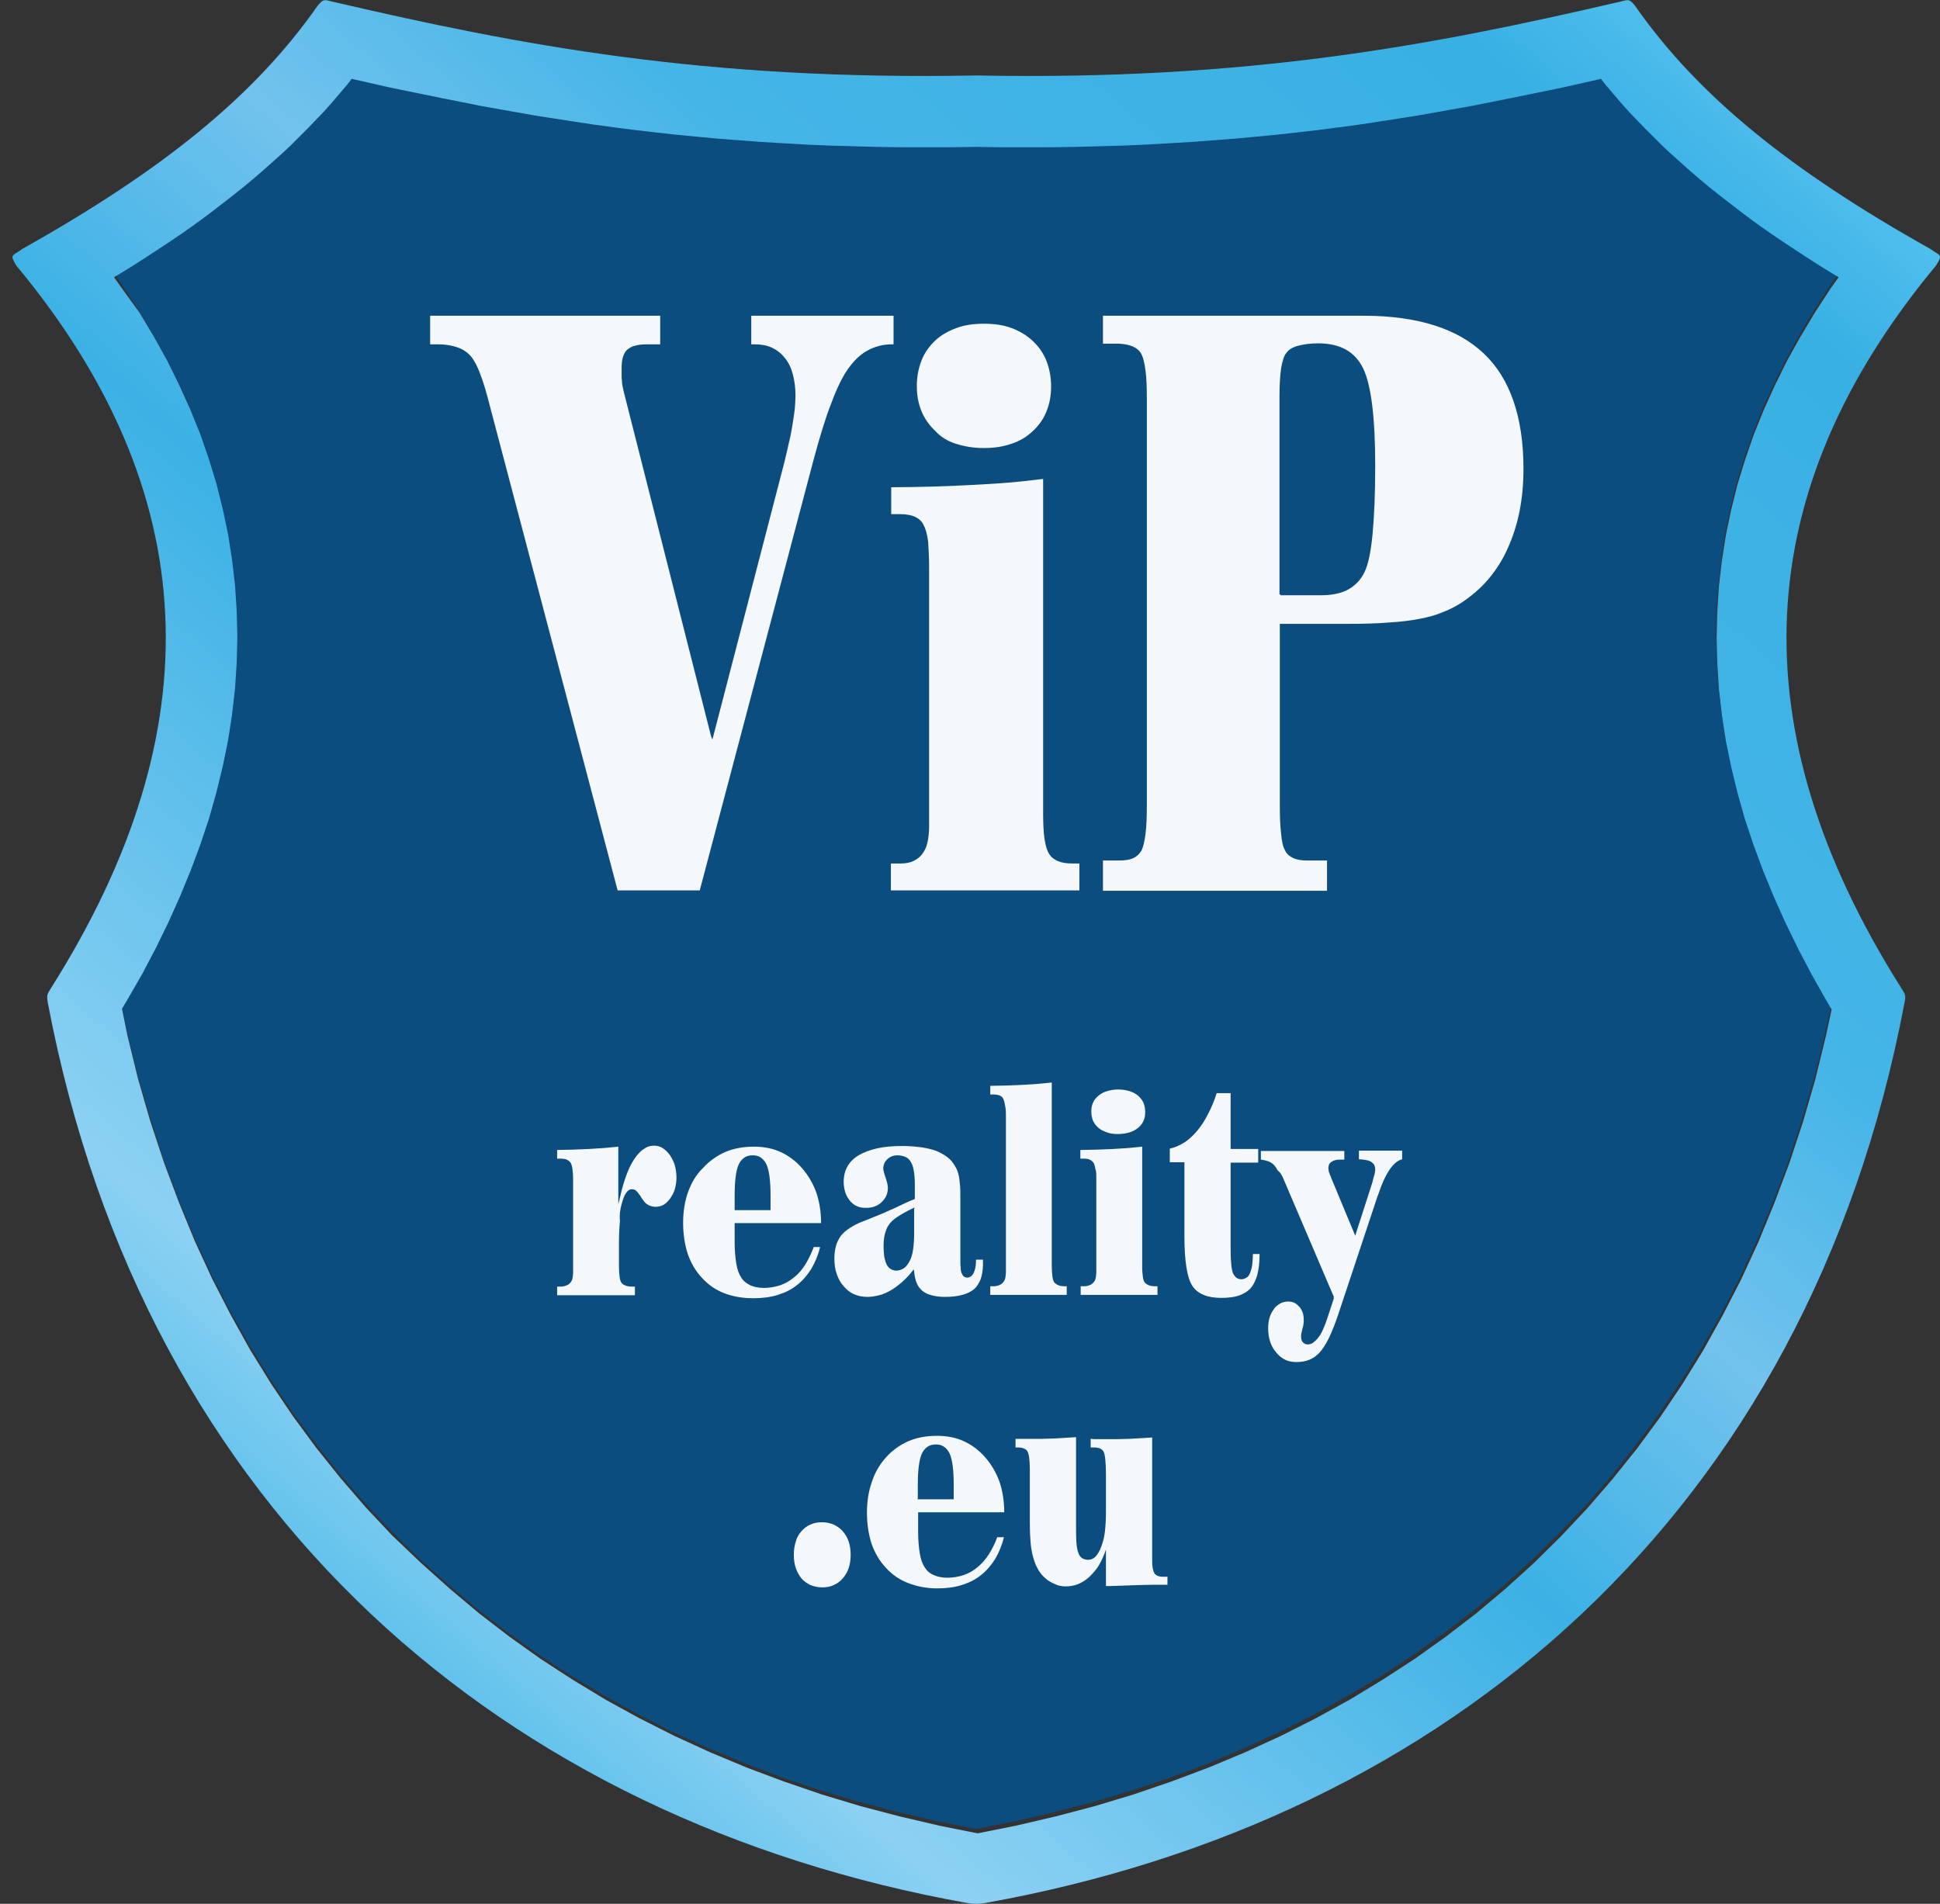
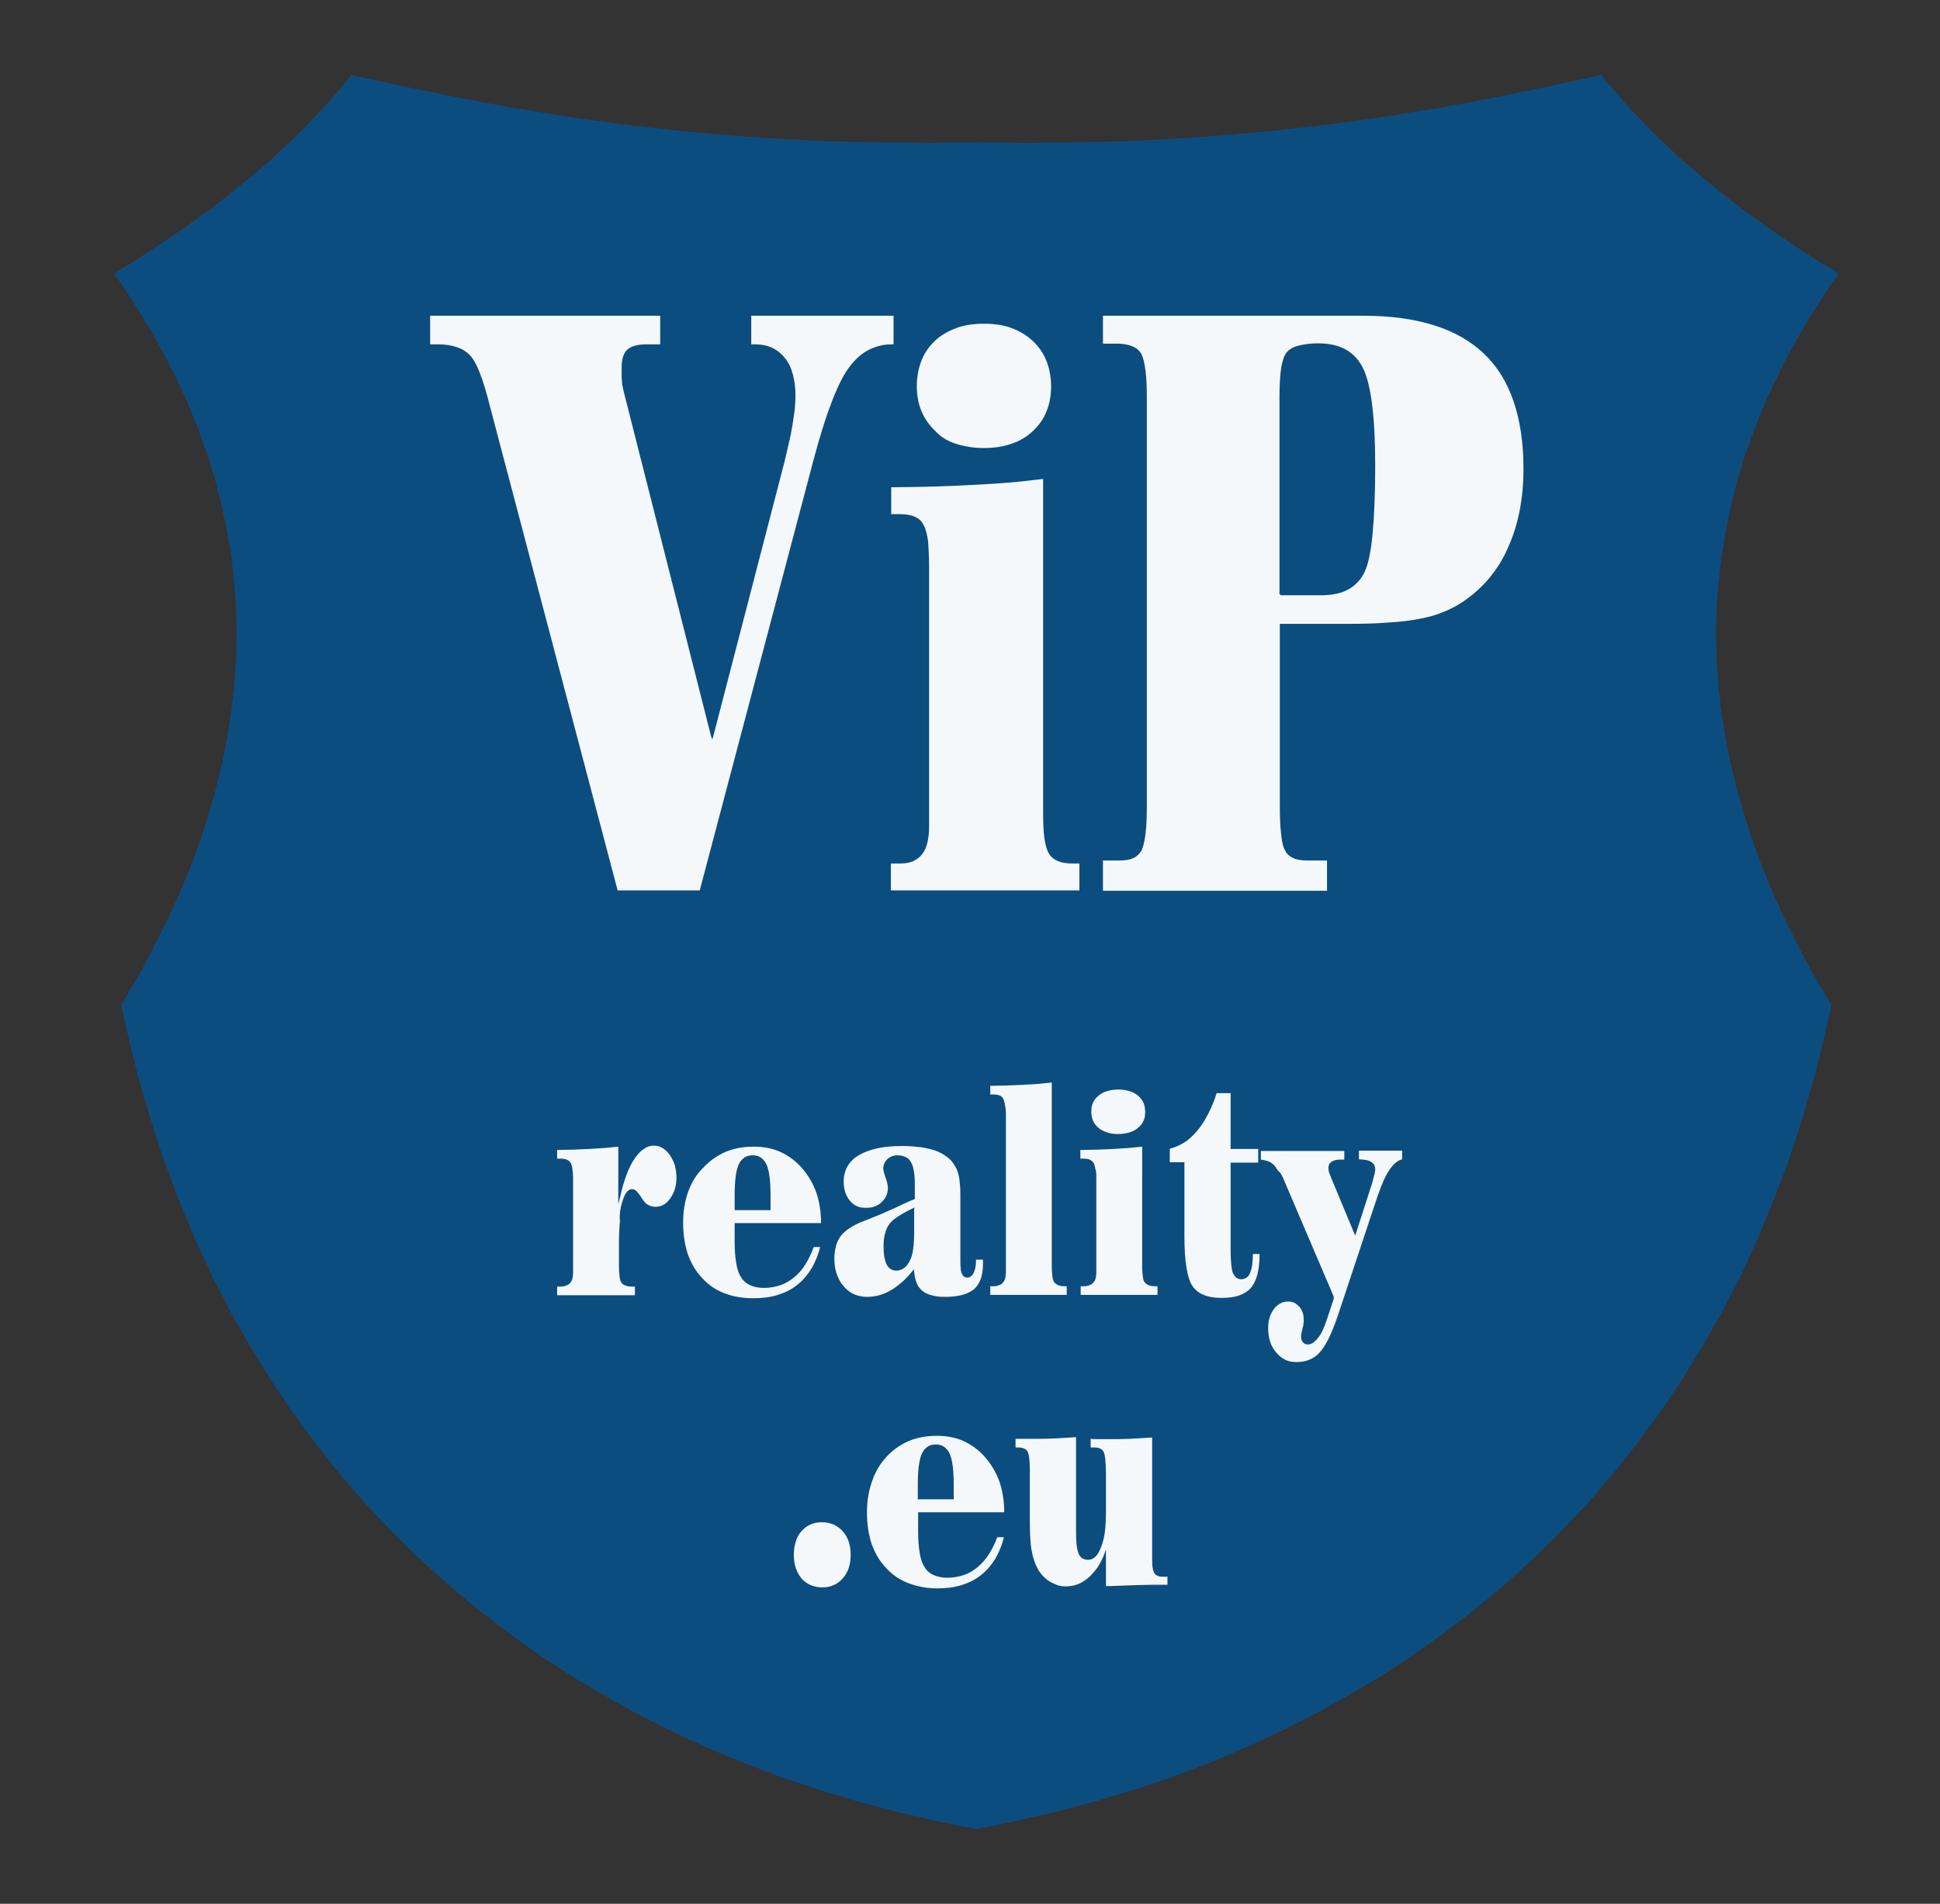
<svg xmlns="http://www.w3.org/2000/svg" version="1.1" id="Vrstva_1" shape-rendering="geometricPrecision" text-rendering="geometricPrecision" image-rendering="optimizeQuality" x="0px" y="0px" viewBox="0 0 583.6 572.8" enable-background="new 0 0 583.6 572.8" xml:space="preserve">
  <rect x="0" y="0" width="583.6" height="572.8" fill="#333333" stroke="none" />
  <g id="Vrstva_x0020_2">
    <g id="_280921024">
      <polygon id="_280924408" fill-rule="evenodd" clip-rule="evenodd" fill="#0C4D80" points="547.2,78.7 543.6,76.4 540.1,74.1     536.6,71.7 533.2,69.4 529.9,67.1 526.6,64.7 523.5,62.4 520.3,60 517.3,57.6 514.3,55.1 511.3,52.7 508.5,50.2 505.6,47.8     502.9,45.2 500.2,42.7 497.6,40.2 495,37.6 492.5,34.9 490,32.3 487.6,29.6 485.3,26.9 483,24.2 481.7,22.5 480.9,22.7     475.6,23.9 470.3,25 465,26.2 459.6,27.3 454.2,28.4 448.7,29.5 443.2,30.6 437.7,31.6 432.1,32.6 426.4,33.5 420.6,34.5     414.8,35.4 408.9,36.2 402.9,37 396.9,37.8 390.7,38.5 384.5,39.2 378.2,39.8 371.7,40.4 365.2,40.9 358.6,41.4 351.8,41.8     344.9,42.2 338,42.5 330.8,42.7 323.6,42.8 316.2,42.9 308.7,43 301.1,42.9 293.7,42.8 286.3,42.9 278.7,43 271.2,42.9     263.8,42.8 256.6,42.7 249.5,42.5 242.5,42.2 235.6,41.8 228.8,41.4 222.2,40.9 215.7,40.4 209.2,39.8 202.9,39.2 196.7,38.5     190.5,37.8 184.5,37 178.5,36.2 172.6,35.4 166.8,34.5 161,33.5 155.3,32.6 149.7,31.6 144.2,30.6 138.7,29.5 133.2,28.4     127.8,27.3 122.4,26.2 117.1,25 111.8,23.9 106.5,22.7 105.7,22.5 104.4,24.2 102.1,26.9 99.8,29.6 97.4,32.3 94.9,34.9     92.4,37.6 89.8,40.2 87.2,42.7 84.5,45.2 81.8,47.8 78.9,50.3 76.1,52.7 73.1,55.1 70.1,57.6 67.1,60 63.9,62.4 60.8,64.7     57.5,67.1 54.2,69.4 50.8,71.7 47.3,74.1 43.8,76.4 40.2,78.7 36.5,80.9 34.3,82.3 37,86.1 41.6,93.2 45.9,100.4 49.9,107.6     53.6,114.9 56.9,122.2 59.8,129.6 62.5,137.1 64.8,144.6 66.7,152.2 68.3,159.8 69.6,167.4 70.4,175.1 71,182.9 71.2,190.6     71,198.4 70.5,206.2 69.6,214 68.4,221.8 66.8,229.6 64.9,237.4 62.7,245.2 60.2,253 57.3,260.8 54.1,268.6 50.6,276.3     46.7,284.1 42.6,291.9 38.1,299.7 36.5,302.3 38.2,310.2 41.4,323.4 45.1,336.1 49.1,348.5 53.6,360.5 58.4,372.2 63.6,383.5     69.2,394.4 75.2,405 81.5,415.2 88.1,425 95.1,434.5 102.4,443.7 110,452.5 118,460.9 126.2,469 134.8,476.7 143.6,484.1     152.7,491.1 162.1,497.8 171.8,504.2 181.8,510.1 192,515.8 202.4,521.1 213.2,526 224.1,530.5 235.3,534.8 246.7,538.6     258.3,542.1 270.2,545.2 282.2,548 293.7,550.3 305.2,548 317.2,545.2 329.1,542.1 340.7,538.6 352.1,534.8 363.3,530.6     374.2,526 384.9,521.1 395.4,515.8 405.6,510.1 415.6,504.2 425.3,497.8 434.7,491.1 443.8,484.1 452.7,476.7 461.2,469     469.4,460.9 477.4,452.5 485,443.7 492.3,434.5 499.3,425 505.9,415.2 512.2,405 518.2,394.4 523.8,383.5 529,372.2 533.8,360.5     538.3,348.5 542.3,336.1 546,323.4 549.2,310.2 550.9,302.3 549.3,299.7 544.8,291.9 540.7,284.1 536.8,276.3 533.3,268.6     530.1,260.8 527.2,253 524.7,245.2 522.5,237.4 520.6,229.6 519,221.8 517.8,214 516.9,206.2 516.4,198.4 516.2,190.6     516.4,182.9 517,175.1 517.9,167.4 519.1,159.8 520.7,152.2 522.6,144.6 524.9,137.1 527.6,129.6 530.5,122.2 533.9,114.9     537.5,107.6 541.5,100.4 545.8,93.2 550.4,86.1 553.1,82.3 550.9,80.9   " />
      <linearGradient id="_280921144_1_" gradientUnits="userSpaceOnUse" x1="107.819" y1="687.795" x2="-71.309" y2="478.216" gradientTransform="matrix(2.835 0 0 -2.835 209.15 1910.598)">
        <stop offset="0" style="stop-color:#67CDF5" />
        <stop offset="0.11" style="stop-color:#38B0E4" />
        <stop offset="0.322" style="stop-color:#45B5E7" />
        <stop offset="0.431" style="stop-color:#72C3ED" />
        <stop offset="0.549" style="stop-color:#3BB1E5" />
        <stop offset="0.78" style="stop-color:#8CD1F3" />
        <stop offset="1" style="stop-color:#00A0DB" />
      </linearGradient>
-       <path id="_280921144" fill-rule="evenodd" clip-rule="evenodd" fill="url(#_280921144_1_)" d="M580.7,74.9    C538.8,51.4,511,29.1,491.9,1.8c-2-2.6-2.3-1.7-5.4-1.1c-55.1,12.8-111,23.6-192.8,22c-81.9,1.6-137.7-9.2-192.8-22    c-3.1-0.6-3.4-1.5-5.4,1.1C76.4,29.1,48.6,51.4,6.7,74.9c-3,2.2-3.9,1.5-1.8,5c56.5,68,59.5,139.7,10.5,217.3    c-1.3,2.1-1.4,2.2-1,4.6c29.3,154.1,137.8,245.8,276.2,270.7c2.4,0.4,3.7,0.4,6.1,0c138.5-24.9,247-116.6,276.2-270.7    c0.5-2.4,0.3-2.6-1-4.6c-49-77.6-46-149.3,10.5-217.3C584.6,76.4,583.7,77.1,580.7,74.9L580.7,74.9z M550.4,87.2l-4.6,7.1    l-4.3,7.2l-4,7.2l-3.6,7.3l-3.3,7.3l-3,7.4l-2.6,7.5l-2.3,7.5l-1.9,7.6l-1.6,7.6l-1.2,7.7l-0.9,7.7l-0.5,7.7l-0.2,7.8l0.2,7.8    l0.5,7.8l0.9,7.8l1.2,7.8l1.6,7.8l1.9,7.8l2.2,7.8l2.6,7.8l2.9,7.8l3.2,7.8l3.5,7.8l3.8,7.8l4.1,7.8l4.4,7.8l1.6,2.7l-1.7,7.9    l-3.2,13.1l-3.7,12.8l-4.1,12.4l-4.5,12l-4.8,11.7l-5.2,11.3l-5.6,10.9l-5.9,10.6l-6.3,10.2l-6.6,9.8l-7,9.5l-7.3,9.1l-7.6,8.8    l-7.9,8.4l-8.2,8.1l-8.5,7.7l-8.8,7.4l-9.1,7l-9.4,6.7l-9.7,6.3l-9.9,6l-10.2,5.6l-10.5,5.3l-10.7,4.9l-11,4.6l-11.2,4.2    l-11.4,3.9l-11.6,3.5l-11.8,3.1l-12,2.8l-11.5,2.3l-11.5-2.3l-12-2.8l-11.8-3.1l-11.6-3.5l-11.4-3.9l-11.2-4.2l-11-4.6l-10.7-4.9    l-10.5-5.3l-10.2-5.6l-9.9-6l-9.7-6.3l-9.4-6.7l-9.1-7l-8.8-7.4l-8.6-7.7L118,462l-7.9-8.4l-7.6-8.8l-7.3-9.1l-7-9.5l-6.6-9.8    l-6.3-10.2l-5.9-10.6l-5.6-10.9l-5.2-11.3l-4.8-11.7l-4.5-12l-4.1-12.4l-3.7-12.8l-3.2-13.1l-1.6-7.9l1.6-2.7l4.5-7.8l4.1-7.8    l3.8-7.8l3.5-7.8l3.2-7.8l2.9-7.8l2.6-7.8l2.2-7.8l1.9-7.8l1.6-7.8l1.2-7.8l0.9-7.8l0.5-7.8l0.2-7.8l-0.2-7.8l-0.5-7.7l-0.9-7.7    l-1.2-7.7l-1.6-7.6l-1.9-7.6l-2.3-7.5l-2.6-7.5l-3-7.4l-3.3-7.3l-3.6-7.3l-4-7.2l-4.3-7.2L37,87.2l-2.7-3.8l2.2-1.3l3.7-2.3    l3.6-2.3l3.5-2.3l3.5-2.3l3.4-2.3l3.3-2.3l3.3-2.4l3.2-2.4l3.1-2.4l3.1-2.4l3-2.4l2.9-2.4l2.9-2.5l2.8-2.5l2.8-2.5l2.7-2.5    l2.6-2.6l2.6-2.6l2.5-2.6l2.5-2.6l2.4-2.7l2.3-2.7l2.3-2.7l1.3-1.7l0.8,0.2l5.3,1.2l5.3,1.2l5.3,1.1l5.4,1.1l5.4,1.1l5.5,1.1    l5.5,1.1l5.6,1l5.6,1l5.7,1l5.8,0.9l5.8,0.9l5.9,0.9l6,0.8l6.1,0.8l6.1,0.7l6.2,0.7l6.3,0.6l6.4,0.6l6.5,0.5l6.6,0.5l6.7,0.4    l6.9,0.4l7,0.3l7.1,0.2l7.2,0.2l7.4,0.1l7.5,0l7.6,0l7.4-0.1l7.4,0.1l7.6,0l7.5,0l7.4-0.1l7.2-0.2l7.1-0.2l7-0.3l6.9-0.4l6.8-0.4    l6.6-0.5l6.5-0.5l6.4-0.6l6.3-0.6l6.2-0.7l6.1-0.7l6.1-0.8l6-0.8l5.9-0.9l5.8-0.9l5.7-0.9l5.7-1l5.6-1l5.6-1l5.5-1.1l5.5-1.1    l5.4-1.1l5.4-1.1l5.3-1.1l5.3-1.2l5.3-1.2l0.8-0.2l1.3,1.7l2.3,2.7l2.3,2.7l2.4,2.7l2.5,2.6l2.5,2.6l2.6,2.6l2.6,2.6l2.7,2.5    l2.8,2.5l2.8,2.5l2.9,2.5l2.9,2.4l3,2.4l3.1,2.4l3.1,2.4l3.2,2.4l3.3,2.4l3.3,2.3l3.4,2.3l3.5,2.3l3.5,2.3l3.6,2.3l3.7,2.3    l2.2,1.3L550.4,87.2L550.4,87.2z" />
      <path id="_280922440" fill-rule="evenodd" clip-rule="evenodd" fill="#F4F8FB" d="M187,114.7L187,114.7z M253.6,460.7L253.6,460.7    z M241.1,460.7L241.1,460.7z M253.6,474.8L253.6,474.8z M255.3,463.8c-0.4-1.2-1-2.2-1.8-3.1c-0.8-0.9-1.7-1.5-2.7-2    c-1-0.4-2.2-0.7-3.5-0.7c-1.3,0-2.4,0.2-3.5,0.7c-1,0.4-1.9,1.1-2.7,2c-0.8,0.9-1.4,1.9-1.7,3.1c-0.4,1.2-0.6,2.5-0.6,4    c0,1.5,0.2,2.8,0.6,4c0.4,1.2,1,2.2,1.7,3.1c0.8,0.9,1.7,1.5,2.7,2c1,0.4,2.2,0.7,3.5,0.7c1.3,0,2.5-0.2,3.5-0.7    c1-0.4,1.9-1.1,2.7-2c0.8-0.9,1.4-1.9,1.8-3.1c0.4-1.2,0.6-2.5,0.6-4C255.9,466.3,255.7,465,255.3,463.8L255.3,463.8z     M266.4,438.3L266.4,438.3z M266.4,471.6L266.4,471.6z M294,471.5L294,471.5z M278,471.6L278,471.6z M302.1,455    c0-3.3-0.5-6.4-1.4-9.1c-1-2.8-2.4-5.2-4.3-7.4c-1.9-2.2-4.1-3.8-6.5-4.9c-2.4-1.1-5.1-1.6-8-1.6c-3.2,0-6,0.5-8.6,1.6    c-2.5,1.1-4.8,2.7-6.7,4.8c-1.9,2.1-3.4,4.6-4.3,7.4c-1,2.8-1.5,5.9-1.5,9.3c0,3.5,0.5,6.6,1.4,9.4c1,2.8,2.4,5.2,4.3,7.2    c1.9,2.1,4.1,3.6,6.7,4.6c2.6,1,5.5,1.6,8.7,1.6c2.7,0,5.2-0.3,7.4-1c2.2-0.7,4.1-1.6,5.8-3c1.7-1.3,3.1-3,4.3-4.9    c1.1-1.9,2-4,2.6-6.5H300c-0.7,1.9-1.6,3.7-2.5,5.1c-1,1.6-2.2,2.9-3.4,3.9c-1.3,1.1-2.7,1.9-4.2,2.4c-1.5,0.5-3.2,0.8-4.9,0.8    c-1.6,0-3-0.3-4.1-0.8c-1.2-0.5-2.1-1.3-2.7-2.3c-0.7-1-1.2-2.4-1.5-4.2c-0.3-1.8-0.5-4-0.5-6.5v-5.6V455h0.3H302.1z M285.7,437.4    L285.7,437.4z M276.1,450.8v-4.1c0-2.2,0.1-4.1,0.3-5.6c0.2-1.6,0.5-2.8,0.9-3.7c0.4-0.9,1-1.6,1.7-2.1c0.7-0.5,1.6-0.7,2.5-0.7    c1,0,1.8,0.2,2.5,0.7c0.7,0.5,1.3,1.2,1.7,2.1c0.8,1.8,1.2,4.9,1.2,9.3v4.1v0.3h-0.3h-10.3h-0.3L276.1,450.8L276.1,450.8z     M317.1,432.8L317.1,432.8z M308.3,432.9L308.3,432.9z M307,432.9L307,432.9z M309.2,436.7L309.2,436.7z M316.1,476L316.1,476z     M350,474.3L350,474.3z M339.9,432.8L339.9,432.8z M329.7,432.9L329.7,432.9z M331.4,465.2L331.4,465.2z M324.5,467.1L324.5,467.1    z M323.7,458.2v-25.8c-1,0.1-2.1,0.1-3.1,0.2c-1.1,0.1-2.3,0.1-3.5,0.2c-1.2,0-2.3,0.1-3.5,0.1c-1.2,0-2.4,0-3.5,0l-1.7,0    c-0.5,0-0.9,0-1.3,0l-1,0l-0.6,0v2.6h0.7c0.7,0,1.3,0.1,1.8,0.3c0.5,0.2,0.9,0.5,1.1,0.9c0.2,0.4,0.4,1,0.5,1.9    c0.1,0.9,0.2,2,0.2,3.3v16.7c0,2,0.1,3.7,0.2,5.1c0.1,1.5,0.3,2.7,0.5,3.6c0.2,1,0.5,1.9,0.8,2.8c0.3,0.9,0.8,1.7,1.2,2.5    c0.5,0.7,1,1.4,1.6,1.9c0.6,0.6,1.2,1.1,2,1.5c0.7,0.4,1.5,0.7,2.2,1c0.8,0.2,1.5,0.3,2.3,0.3c1.2,0,2.4-0.2,3.5-0.6    c1.1-0.4,2.2-1.1,3.2-1.9c1-0.9,1.9-1.9,2.8-3.1c0.8-1.2,1.5-2.6,2.1-4.1l0.5-1.4v1.5v9.5l1.2,0c3.1-0.1,5.9-0.2,8.6-0.3    c1.6,0,3.1-0.1,4.6-0.1c1.4,0,2.8,0,4.1,0v-2.4l-1.3,0c-0.7,0-1.3-0.1-1.7-0.3c-0.5-0.2-0.8-0.5-1-0.9c-0.2-0.4-0.4-1-0.5-1.8    c-0.1-0.8-0.1-1.8-0.1-3.1v-35.8c-1,0.1-2.1,0.1-3.2,0.2c-1.2,0.1-2.3,0.1-3.5,0.2c-1.2,0-2.4,0.1-3.5,0.1c-1.2,0-2.4,0-3.6,0    l-1.8,0c-0.5,0-0.9,0-1.3,0c-0.6,0-1.1,0-1.6-0.1l0,2.6h1c0.7,0,1.3,0.1,1.8,0.3c0.5,0.2,0.9,0.6,1.1,1c0.2,0.4,0.4,1.2,0.5,2.3    c0.1,1.1,0.2,2.5,0.2,4.2v11.4c0,2.2-0.1,4.2-0.3,6c-0.2,1.8-0.6,3.3-1.1,4.6c-0.5,1.3-1,2.3-1.7,3c-0.7,0.7-1.4,1-2.3,1    c-0.7,0-1.3-0.2-1.8-0.5c-0.5-0.4-0.9-0.9-1.1-1.6c-0.3-0.7-0.5-1.8-0.6-3.3C323.7,462.4,323.7,460.5,323.7,458.2L323.7,458.2z     M396.6,402.5L396.6,402.5z M392.6,404.4L392.6,404.4z M385.2,392.1L385.2,392.1z M383.9,406.8L383.9,406.8z M397,406.7L397,406.7    z M402.4,395.7L402.4,395.7z M412.4,349.2L412.4,349.2z M412.9,355.4L412.9,355.4z M401.6,348.6L401.6,348.6z M403,348.4    L403,348.4z M386.4,355.4l14.9,34.9l-0.3,0.1l0.3,0.1l-2.1,6.4c-0.4,1.2-0.8,2.2-1.2,3.1c-0.4,0.9-0.9,1.8-1.4,2.4    c-0.5,0.7-1.1,1.2-1.6,1.6c-0.6,0.4-1.1,0.5-1.7,0.5c-0.3,0-0.6-0.1-0.8-0.2c-0.2-0.1-0.4-0.3-0.6-0.5l0,0    c-0.2-0.2-0.3-0.5-0.4-0.8c-0.1-0.3-0.1-0.7-0.1-1c0-0.2,0-0.5,0.1-0.9c0.1-0.4,0.2-0.8,0.3-1.3l0,0c0.1-0.5,0.3-0.9,0.3-1.4    c0.1-0.4,0.1-0.8,0.1-1.2c0-0.8-0.1-1.6-0.3-2.2c-0.2-0.7-0.6-1.3-1-1.8c-0.5-0.5-1-1-1.5-1.2c-0.6-0.3-1.2-0.4-1.9-0.4    c-0.9,0-1.7,0.2-2.4,0.6c-0.7,0.4-1.4,0.9-1.9,1.7c-0.6,0.8-1,1.6-1.3,2.6c-0.3,1-0.4,2-0.4,3.2c0,1.4,0.2,2.8,0.6,4    c0.4,1.2,1,2.3,1.8,3.2c0.8,1,1.7,1.7,2.7,2.2c1,0.5,2.1,0.7,3.4,0.7c1.4,0,2.7-0.2,3.9-0.7c1.2-0.5,2.2-1.2,3.1-2.2    c0.9-1,1.8-2.4,2.7-4.2c0.9-1.8,1.8-4.1,2.7-6.7l12-36.1l0.2-0.5l0,0c1.1-3.3,2.3-5.9,3.5-7.6c1.2-1.7,2.4-2.7,3.7-3v-2.6h-13v2.6    c0.8,0,1.4,0.1,2,0.2c0.7,0.1,1.2,0.3,1.6,0.5c0.4,0.3,0.8,0.6,1,1c0.2,0.4,0.3,0.9,0.3,1.4c0,0.2,0,0.5-0.1,0.8    c0,0.3-0.1,0.6-0.2,0.9l0,0c-0.1,0.3-0.2,0.7-0.3,1.1c-0.1,0.4-0.2,0.8-0.3,1.2l-4.9,15.2l-0.2,0.7l-0.3-0.7l-6.9-16.6l0,0    c-0.1-0.4-0.3-0.7-0.4-1c-0.1-0.3-0.2-0.6-0.3-0.8l0,0c-0.1-0.2-0.1-0.4-0.1-0.6c0-0.2-0.1-0.4-0.1-0.6c0-0.4,0.1-0.8,0.2-1.1    c0.1-0.3,0.4-0.6,0.7-0.8c0.3-0.2,0.6-0.4,1-0.5c0.4-0.1,0.8-0.2,1.3-0.2l1.6,0v-2.6l-25.1,0v2.6c0.7,0.1,1.3,0.2,1.9,0.4    c0.7,0.2,1.2,0.5,1.7,0.9c0.5,0.4,1,1.1,1.5,2C385.2,352.7,385.8,353.9,386.4,355.4L386.4,355.4z M376,382.9L376,382.9z     M374.9,384.4L374.9,384.4z M370.8,383.1L370.8,383.1z M356.3,350.2v21.6c0,3.8,0.2,7,0.6,9.5c0.4,2.5,1,4.4,1.8,5.6    c0.8,1.2,1.9,2.1,3.4,2.7c1.4,0.6,3.2,0.9,5.3,0.9c2,0,3.8-0.2,5.3-0.7c1.4-0.5,2.6-1.2,3.5-2.2c0.9-1,1.5-2.3,2-3.9    c0.4-1.6,0.7-3.6,0.7-5.8v-0.6h-2c0,1.2-0.1,2.3-0.2,3.2c-0.1,1-0.4,1.8-0.6,2.4c-0.3,0.7-0.6,1.2-1.1,1.5c-0.5,0.3-1,0.5-1.6,0.5    c-0.6,0-1.1-0.2-1.5-0.5c-0.4-0.3-0.7-0.8-1-1.3c-0.2-0.6-0.4-1.4-0.5-2.6c-0.1-1.1-0.2-2.5-0.2-4.2v-26.2v-0.3h0.3h8v-4.1l-8,0    l-0.3,0v-0.3v-16.5l-4.2,0c-0.7,2.3-1.6,4.4-2.6,6.3c-1,2-2.1,3.7-3.4,5.2c-1.3,1.5-2.6,2.7-4,3.5c-1.3,0.8-2.7,1.4-4.1,1.7v4.1    h4.1h0.3V350.2L356.3,350.2z M342.4,339.4L342.4,339.4z M342.4,329.9L342.4,329.9z M330.4,339.4L330.4,339.4z M336.4,341.2    c1.3,0,2.4-0.2,3.4-0.5c1-0.3,1.9-0.8,2.6-1.4c0.7-0.6,1.3-1.3,1.6-2.1c0.4-0.8,0.5-1.7,0.5-2.7c0-1-0.2-1.9-0.5-2.7    c-0.4-0.8-0.9-1.5-1.6-2.1c-0.7-0.6-1.6-1.1-2.6-1.4c-1-0.3-2.1-0.5-3.4-0.5c-1.3,0-2.4,0.2-3.4,0.5c-1,0.3-1.9,0.8-2.6,1.4    c-0.7,0.6-1.3,1.3-1.6,2.1c-0.4,0.8-0.5,1.7-0.5,2.7c0,1,0.2,1.9,0.5,2.7c0.4,0.8,0.9,1.5,1.6,2.1c0.7,0.6,1.6,1.1,2.6,1.4    C334,341.1,335.2,341.2,336.4,341.2L336.4,341.2z M326.1,387.1L326.1,387.1z M347.5,387.1L347.5,387.1z M329.8,354.4v28.4    c0,0.7-0.1,1.3-0.2,1.8c-0.1,0.5-0.4,1-0.7,1.3c-0.3,0.4-0.7,0.6-1.2,0.8c-0.5,0.2-1,0.3-1.6,0.3l-1,0v2.6l23.1,0v-2.6l-0.7,0    c-0.7,0-1.4-0.1-1.9-0.3c-0.5-0.2-0.9-0.5-1.2-0.8c-0.3-0.4-0.5-0.9-0.6-1.8c-0.1-0.7-0.2-1.6-0.2-2.7h0v-0.3V345    c-1.3,0.1-2.7,0.3-4.1,0.4c-1.5,0.1-3,0.2-4.6,0.3c-1.6,0.1-3.3,0.1-5,0.2c-1.6,0-3.3,0.1-4.9,0.1v2.6h1c0.7,0,1.4,0.1,1.8,0.3    c0.5,0.2,0.9,0.6,1.2,1c0.2,0.4,0.4,1,0.5,1.8C329.8,352.3,329.8,353.3,329.8,354.4L329.8,354.4z M301.7,386L301.7,386z     M320.2,387.1L320.2,387.1z M299,329.3L299,329.3z M301.9,330.6L301.9,330.6z M302.6,335.2v47.6c0,0.7-0.1,1.3-0.2,1.8    c-0.1,0.5-0.4,1-0.7,1.3c-0.3,0.4-0.7,0.6-1.2,0.8c-0.5,0.2-1,0.3-1.6,0.3h-1v2.6h23v-2.6l-0.7,0c-0.7,0-1.3-0.1-1.8-0.3    c-0.5-0.2-0.9-0.5-1.2-0.8c-0.3-0.4-0.5-1-0.6-1.8c-0.1-0.8-0.2-1.8-0.2-3v-55.4c-1.3,0.1-2.7,0.3-4,0.4c-1.5,0.1-3,0.2-4.6,0.3    c-1.6,0.1-3.2,0.1-4.9,0.2c-1.6,0-3.3,0.1-5,0.1v2.6l1,0c0.7,0,1.3,0.1,1.8,0.3c0.5,0.2,0.9,0.5,1.1,1c0.2,0.4,0.4,1,0.5,1.8    C302.5,333.2,302.6,334.1,302.6,335.2L302.6,335.2z M275,371L275,371z M273.7,379.4L273.7,379.4z M267.9,381.8L267.9,381.8z     M266.7,380.4L266.7,380.4z M275,363.8l0,7.2c0,1.8-0.1,3.4-0.3,4.8c-0.2,1.4-0.5,2.6-1,3.5c-0.5,1-1,1.7-1.7,2.2    c-0.7,0.5-1.5,0.8-2.4,0.8c-0.6,0-1.2-0.2-1.7-0.5c-0.5-0.3-0.9-0.8-1.2-1.4c-0.3-0.6-0.5-1.4-0.7-2.3c-0.1-0.9-0.2-1.9-0.2-3.1    c0-1.4,0.1-2.6,0.4-3.7c0.3-1.1,0.6-2,1.2-2.8c0.5-0.8,1.4-1.6,2.6-2.4c1.2-0.8,2.8-1.7,4.7-2.6l0.4-0.2L275,363.8L275,363.8z     M292.9,382.9L292.9,382.9z M288.4,354L288.4,354z M254.2,358.7L254.2,358.7z M255.6,361.2L255.6,361.2z M266.8,348.6L266.8,348.6    z M273.9,349.4L273.9,349.4z M269.1,363.5c-2.4,1.1-5.2,2.3-8.5,3.6l0,0l-0.8,0.3c-1.6,0.6-3,1.3-4.2,2.1c-1.1,0.7-2,1.5-2.7,2.4    c-0.6,0.9-1.1,1.8-1.4,2.9c-0.3,1.1-0.5,2.4-0.5,3.8c0,1.7,0.2,3.3,0.7,4.7c0.5,1.4,1.1,2.6,2.1,3.7c0.9,1.1,2,1.9,3.1,2.4    c1.2,0.5,2.5,0.8,4,0.8c1.2,0,2.4-0.2,3.6-0.5c1.2-0.3,2.3-0.8,3.5-1.5c1.1-0.6,2.2-1.5,3.3-2.4c1.1-1,2.2-2.1,3.2-3.4l0.4-0.5    l0.1,0.7c0.1,1.4,0.4,2.6,0.8,3.5c0.4,1,1,1.7,1.7,2.3c0.7,0.6,1.6,1,2.7,1.3c1.1,0.3,2.4,0.5,4,0.5c2.1,0,3.8-0.2,5.3-0.6    c1.5-0.4,2.6-1,3.5-1.7c0.9-0.8,1.5-1.8,2-3c0.4-1.2,0.7-2.7,0.7-4.5V379l-2.1,0v0.7c0,0.6-0.1,1.2-0.2,1.8    c-0.1,0.5-0.3,1-0.5,1.5c-0.2,0.4-0.5,0.8-0.8,1c-0.3,0.2-0.7,0.4-1,0.4c-0.4,0-0.8-0.1-1.1-0.3c-0.3-0.2-0.5-0.6-0.7-1    c-0.2-0.4-0.3-1-0.3-1.7c-0.1-0.7-0.1-1.6-0.1-2.7v-18.1c0-1.5,0-2.8-0.1-3.9c-0.1-1.1-0.2-2-0.3-2.6c-0.1-0.6-0.3-1.2-0.5-1.8    c-0.2-0.6-0.5-1.1-0.8-1.6c-0.6-1-1.3-1.9-2.3-2.6c-0.9-0.7-2-1.3-3.2-1.8c-1.3-0.5-2.7-0.8-4.4-1.1c-1.7-0.2-3.6-0.4-5.7-0.4    c-2.9,0-5.5,0.2-7.7,0.7c-2.2,0.5-4.1,1.2-5.6,2.1c-3,1.8-4.5,4.5-4.5,8c0,1.2,0.2,2.2,0.5,3.2c0.3,0.9,0.8,1.8,1.4,2.5    c0.6,0.7,1.3,1.3,2.1,1.6c0.8,0.4,1.7,0.5,2.7,0.5c1,0,1.8-0.1,2.6-0.4c0.8-0.3,1.5-0.7,2.1-1.3c0.6-0.6,1.1-1.2,1.4-1.9    c0.3-0.7,0.5-1.5,0.5-2.4c0-0.4-0.1-0.9-0.2-1.4c-0.1-0.5-0.3-1.1-0.5-1.7c-0.2-0.6-0.4-1.2-0.5-1.6c-0.1-0.5-0.2-0.8-0.2-1    c0-0.6,0.1-1.1,0.3-1.6c0.2-0.5,0.5-0.9,0.9-1.3c0.4-0.4,0.9-0.7,1.4-0.9c0.5-0.2,1.1-0.3,1.7-0.3c0.9,0,1.7,0.2,2.4,0.5    c0.7,0.3,1.2,0.8,1.6,1.5c0.4,0.6,0.7,1.5,0.9,2.7c0.2,1.1,0.3,2.5,0.3,4.2v4v0.2l-0.1,0.1C273.4,361.4,271.5,362.4,269.1,363.5    L269.1,363.5z M238.9,384.5L238.9,384.5z M222.9,384.6L222.9,384.6z M241.2,351.4L241.2,351.4z M211.3,351.3L211.3,351.3z     M207,358.6c-1,2.8-1.5,5.9-1.5,9.3c0,3.5,0.5,6.6,1.4,9.4c1,2.8,2.4,5.2,4.3,7.2c1.9,2.1,4.1,3.6,6.7,4.6c2.6,1,5.5,1.5,8.7,1.5    c2.7,0,5.2-0.3,7.4-1c2.2-0.7,4.1-1.6,5.8-3c1.7-1.3,3.1-3,4.3-4.9c1.1-1.9,2-4,2.6-6.5h-1.9c-0.7,1.9-1.6,3.7-2.5,5.2    c-1,1.6-2.1,2.9-3.4,3.9c-1.3,1.1-2.7,1.9-4.2,2.4c-1.5,0.5-3.2,0.8-4.9,0.8c-1.6,0-3-0.3-4.1-0.8c-1.1-0.5-2.1-1.3-2.7-2.3    c-0.7-1-1.2-2.4-1.5-4.2c-0.3-1.8-0.5-4-0.5-6.5v-5.6V368h0.3l25.7,0c0-3.3-0.5-6.4-1.4-9.1c-1-2.8-2.4-5.2-4.3-7.4    c-1.9-2.2-4.1-3.8-6.5-4.9c-2.4-1.1-5.1-1.6-8-1.6c-3.2,0-6,0.5-8.6,1.6c-2.5,1.1-4.8,2.7-6.7,4.8    C209.4,353.4,208,355.9,207,358.6L207,358.6z M222.2,350.4L222.2,350.4z M230.6,350.4L230.6,350.4z M221,363.8v-4.1    c0-2.2,0.1-4.1,0.3-5.6c0.2-1.6,0.5-2.8,0.9-3.7c0.4-0.9,1-1.6,1.7-2.1c0.7-0.5,1.6-0.7,2.5-0.7c1,0,1.8,0.2,2.5,0.7    c0.7,0.5,1.3,1.2,1.7,2.1c0.4,0.9,0.7,2.1,0.9,3.7c0.2,1.6,0.3,3.4,0.3,5.6v4.1v0.3h-0.3h-10.3H221V363.8z M194.7,362.5    L194.7,362.5z M201.5,360.7L201.5,360.7z M190.6,348.8L190.6,348.8z M171.3,349.8L171.3,349.8z M187,362.3    c0.4-1.5,0.8-2.6,1.3-3.3c0.5-0.8,1.1-1.2,1.8-1.2c0.4,0,0.8,0.1,1.2,0.4c0.3,0.3,0.7,0.7,1,1.2l0,0l0.1,0.1l0.1,0.1l0,0l0,0    c0.4,0.7,0.8,1.3,1.2,1.8c0.4,0.5,0.7,0.8,1.1,1c0.3,0.2,0.7,0.4,1.1,0.5c0.4,0.1,0.9,0.2,1.3,0.2c0.8,0,1.6-0.2,2.4-0.6    c0.7-0.4,1.4-1.1,2-1.9c0.6-0.9,1.1-1.8,1.4-2.8c0.3-1.1,0.5-2.2,0.5-3.5c0-1.3-0.2-2.5-0.5-3.7c-0.3-1.1-0.9-2.1-1.5-3.1    c-0.7-0.9-1.4-1.6-2.2-2.1c-0.8-0.5-1.7-0.7-2.6-0.7c-1.1,0-2.1,0.3-3,1c-1,0.6-1.9,1.6-2.8,2.9c-0.9,1.3-1.7,2.9-2.4,4.8    c-0.7,1.9-1.4,4.1-1.9,6.5l-0.6,2.4V360v-15c-1.4,0.1-2.8,0.3-4.2,0.4c-1.5,0.1-3.1,0.2-4.7,0.3c-1.6,0.1-3.2,0.1-4.8,0.2    c-1.6,0-3.2,0.1-4.7,0.1v2.6h1c0.7,0,1.4,0.1,1.9,0.3c0.5,0.2,0.9,0.6,1.2,1c0.2,0.4,0.4,1,0.5,1.8c0.1,0.8,0.2,1.7,0.2,2.8v28.4    c0,0.7-0.1,1.3-0.2,1.8c-0.1,0.5-0.4,1-0.7,1.3c-0.3,0.4-0.7,0.6-1.2,0.8c-0.5,0.2-1,0.3-1.6,0.3h-1.1v2.6h23.4v-2.6h-0.9    c-0.8,0-1.4-0.1-1.9-0.3c-0.5-0.2-0.9-0.4-1.2-0.8c-0.3-0.4-0.5-0.9-0.6-1.8c-0.1-0.8-0.2-1.8-0.2-3v-7.2c0-2.5,0.1-4.7,0.3-6.6    C186.3,365.4,186.6,363.7,187,362.3L187,362.3z M386.6,255.9L386.6,255.9z M453.5,165.1L453.5,165.1z M345,120.2V242    c0,3.6-0.1,6.6-0.4,8.9c-0.3,2.3-0.7,4-1.2,5c-0.6,1-1.4,1.8-2.5,2.3c-1.1,0.5-2.5,0.7-4.2,0.7h-4.9v9.1h67.4v-9.1h-6    c-1.6,0-3-0.2-4.1-0.7c-1.1-0.5-2-1.2-2.5-2.3c-0.6-1-1-2.6-1.2-5c-0.3-2.3-0.4-5.3-0.4-8.9v-54v-0.3h0.3h20.2    c4.6,0,8.6-0.1,12.2-0.4c3.6-0.2,6.7-0.6,9.3-1.1c2.6-0.5,4.9-1.1,7-2c2.1-0.8,4-1.8,5.7-2.9l0,0c3-2,5.7-4.3,8-7    c2.3-2.7,4.3-5.8,5.8-9.2c1.6-3.5,2.8-7.2,3.6-11.2c0.8-4,1.2-8.3,1.2-12.9c0-7.7-1-14.5-3-20.3c-2-5.8-4.9-10.5-8.9-14.3    c-4-3.8-8.9-6.6-14.9-8.5c-6-1.9-13.1-2.9-21.1-2.9h-78.6v8.4l4.9,0h0c1.7,0.1,3.1,0.4,4.2,0.9c1.1,0.5,2,1.3,2.5,2.3    c0.5,1,0.9,2.6,1.2,4.9C344.9,113.7,345,116.6,345,120.2L345,120.2z M385.2,179.2L385.2,179.2z M384.9,178.9v-59.7    c0-3.5,0.2-6.3,0.5-8.5c0.4-2.2,0.9-3.8,1.7-4.7c0.7-0.9,1.9-1.6,3.5-2c1.6-0.4,3.5-0.7,5.9-0.7c3.3,0,6.1,0.6,8.4,1.9    c2.3,1.3,4,3.2,5.2,5.7c1.2,2.5,2.1,6.2,2.7,11.1c0.6,4.9,0.9,11,0.9,18.2c0,8.3-0.3,15.2-0.8,20.5c-0.5,5.3-1.3,9.1-2.4,11.4    c-1.1,2.3-2.8,4.1-5,5.3c-2.2,1.2-5,1.7-8.3,1.7h-11.7h-0.3v-0.3L384.9,178.9L384.9,178.9z M281.1,102.6L281.1,102.6z     M281.1,129.7L281.1,129.7z M287.5,133.5c2.5,0.8,5.3,1.3,8.4,1.3c3.1,0,5.9-0.4,8.4-1.3c2.5-0.8,4.6-2.1,6.4-3.8    c1.8-1.7,3.2-3.6,4.1-5.9c0.9-2.2,1.4-4.7,1.4-7.5c0-2.8-0.5-5.4-1.4-7.7c-0.9-2.3-2.3-4.3-4.1-6c-1.8-1.7-4-3-6.4-3.9    c-2.4-0.9-5.2-1.3-8.3-1.3c-3.1,0-5.9,0.4-8.3,1.3c-2.4,0.9-4.6,2.1-6.4,3.8c-1.8,1.7-3.2,3.7-4.1,6c-0.9,2.3-1.4,4.9-1.4,7.7    c0,2.8,0.5,5.3,1.4,7.5c0.9,2.2,2.3,4.2,4.1,5.9C282.9,131.4,285,132.7,287.5,133.5z M313.6,244.5L313.6,244.5z M279.5,170.5v78.1    c0,1.9-0.2,3.5-0.5,4.9c-0.3,1.4-0.9,2.6-1.6,3.5c-0.7,0.9-1.6,1.6-2.7,2.1c-1.1,0.5-2.4,0.7-3.8,0.7h-2.9v8.1h56.7v-8.1h-2    c-1.8,0-3.2-0.2-4.4-0.7c-1.2-0.5-2.1-1.2-2.7-2.2c-0.6-0.9-1.1-2.5-1.4-4.6c-0.3-2.1-0.4-4.7-0.4-7.8v-0.3V144.1    c-3.3,0.4-6.7,0.8-10.3,1.1c-3.5,0.3-7.2,0.5-11,0.7c-3.8,0.2-7.8,0.4-11.9,0.5c-4.1,0.1-8.2,0.2-12.5,0.2v8.1h2.9    c1.7,0,3.2,0.3,4.3,0.8c1.2,0.6,2.1,1.4,2.6,2.6c0.6,1.1,1,2.7,1.3,4.8C279.3,164.9,279.5,167.4,279.5,170.5L279.5,170.5z     M188.5,105.2L188.5,105.2z M226.8,103.6L226.8,103.6z M213.9,221.5l-26.3-103.8c-0.1-0.5-0.2-0.9-0.3-1.4c-0.1-0.5-0.2-1-0.2-1.6    c-0.1-0.6-0.1-1.2-0.1-1.8c0-0.7,0-1.3,0-2.1c0-1.3,0.1-2.4,0.4-3.4c0.3-0.9,0.7-1.7,1.3-2.2c0.6-0.5,1.4-1,2.4-1.2    c1-0.3,2.2-0.4,3.7-0.4h3.8V95h-69.2v8.6h2.4c2.1,0,3.9,0.3,5.5,0.8c1.6,0.5,2.9,1.3,3.9,2.3c1,1,2.1,2.8,3.1,5.4    c1,2.5,2,5.8,3,9.8l38.5,146h24.7l34.2-129.4c1.8-6.7,3.5-12.4,5.3-17c1.7-4.6,3.4-8.1,5.1-10.5c1.7-2.4,3.6-4.3,5.8-5.5    c2.2-1.2,4.6-1.9,7.3-1.9h0.6V95h-42.8v8.6l1.1,0c1.9,0,3.6,0.3,5.1,1c1.5,0.7,2.8,1.7,3.9,3.1c1.1,1.3,1.9,3,2.4,4.9    c0.5,1.9,0.8,4,0.8,6.4c0,1.2-0.1,2.5-0.2,4c-0.2,1.5-0.4,3.1-0.7,4.8c-0.3,1.8-0.6,3.6-1.1,5.5c-0.4,1.9-0.9,3.9-1.4,6l0,0    l-21.3,82.1l-0.3,1.1L213.9,221.5L213.9,221.5z" />
    </g>
  </g>
</svg>